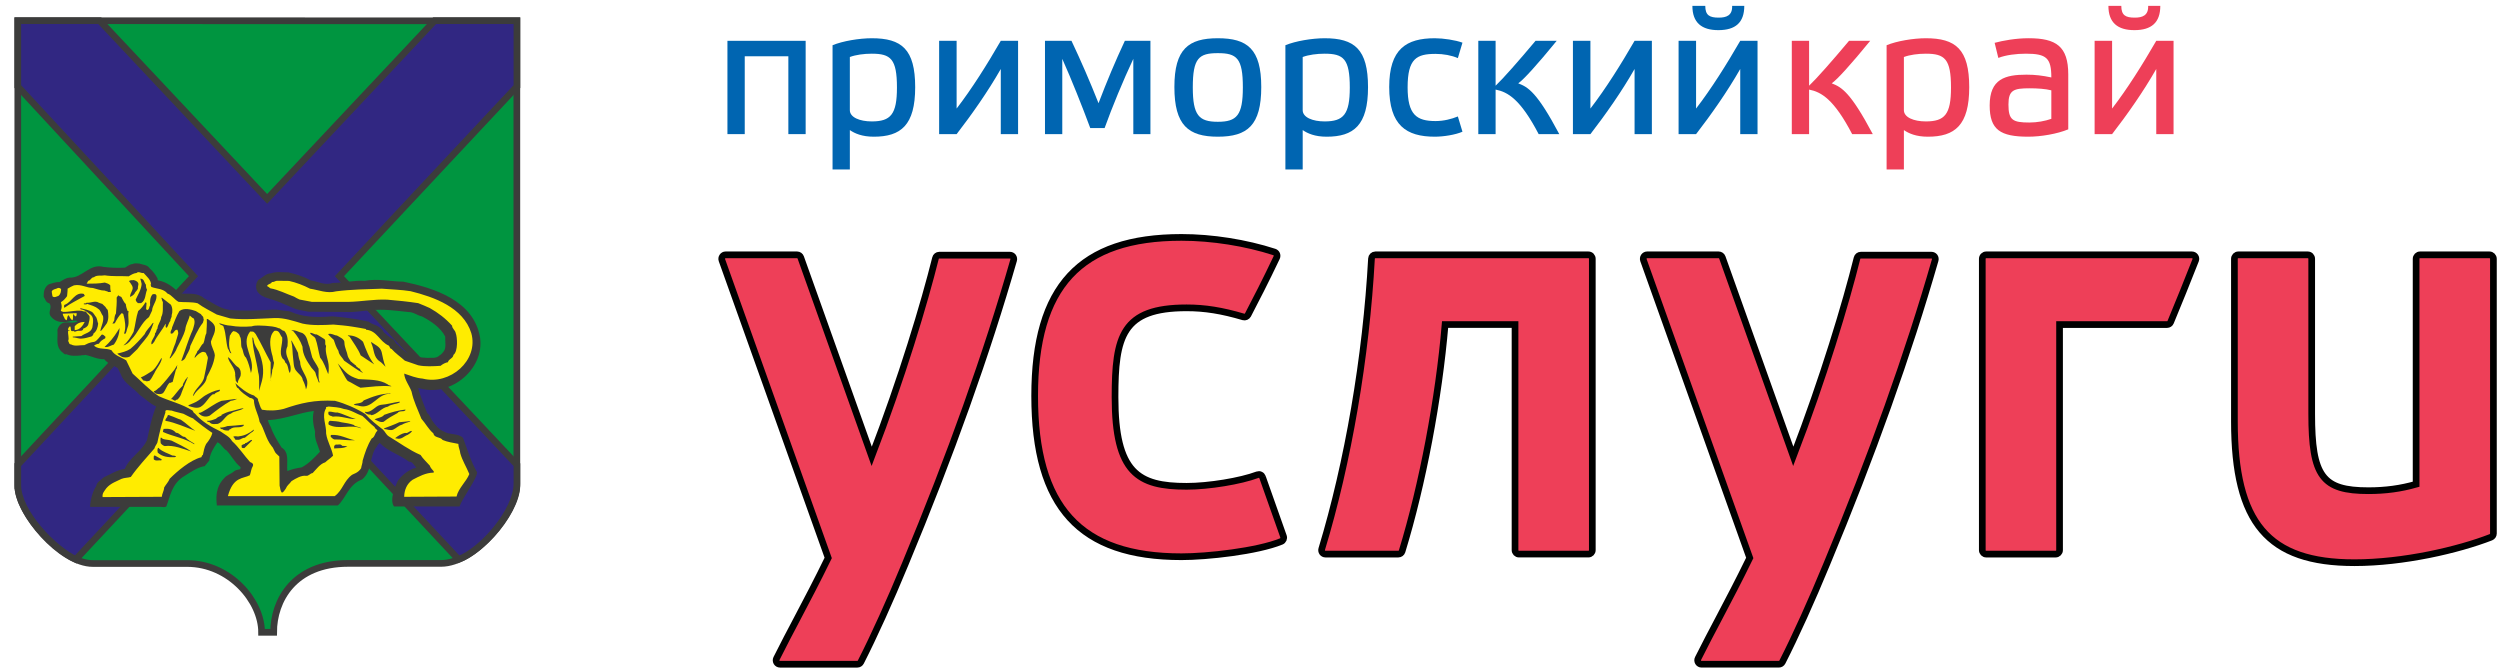
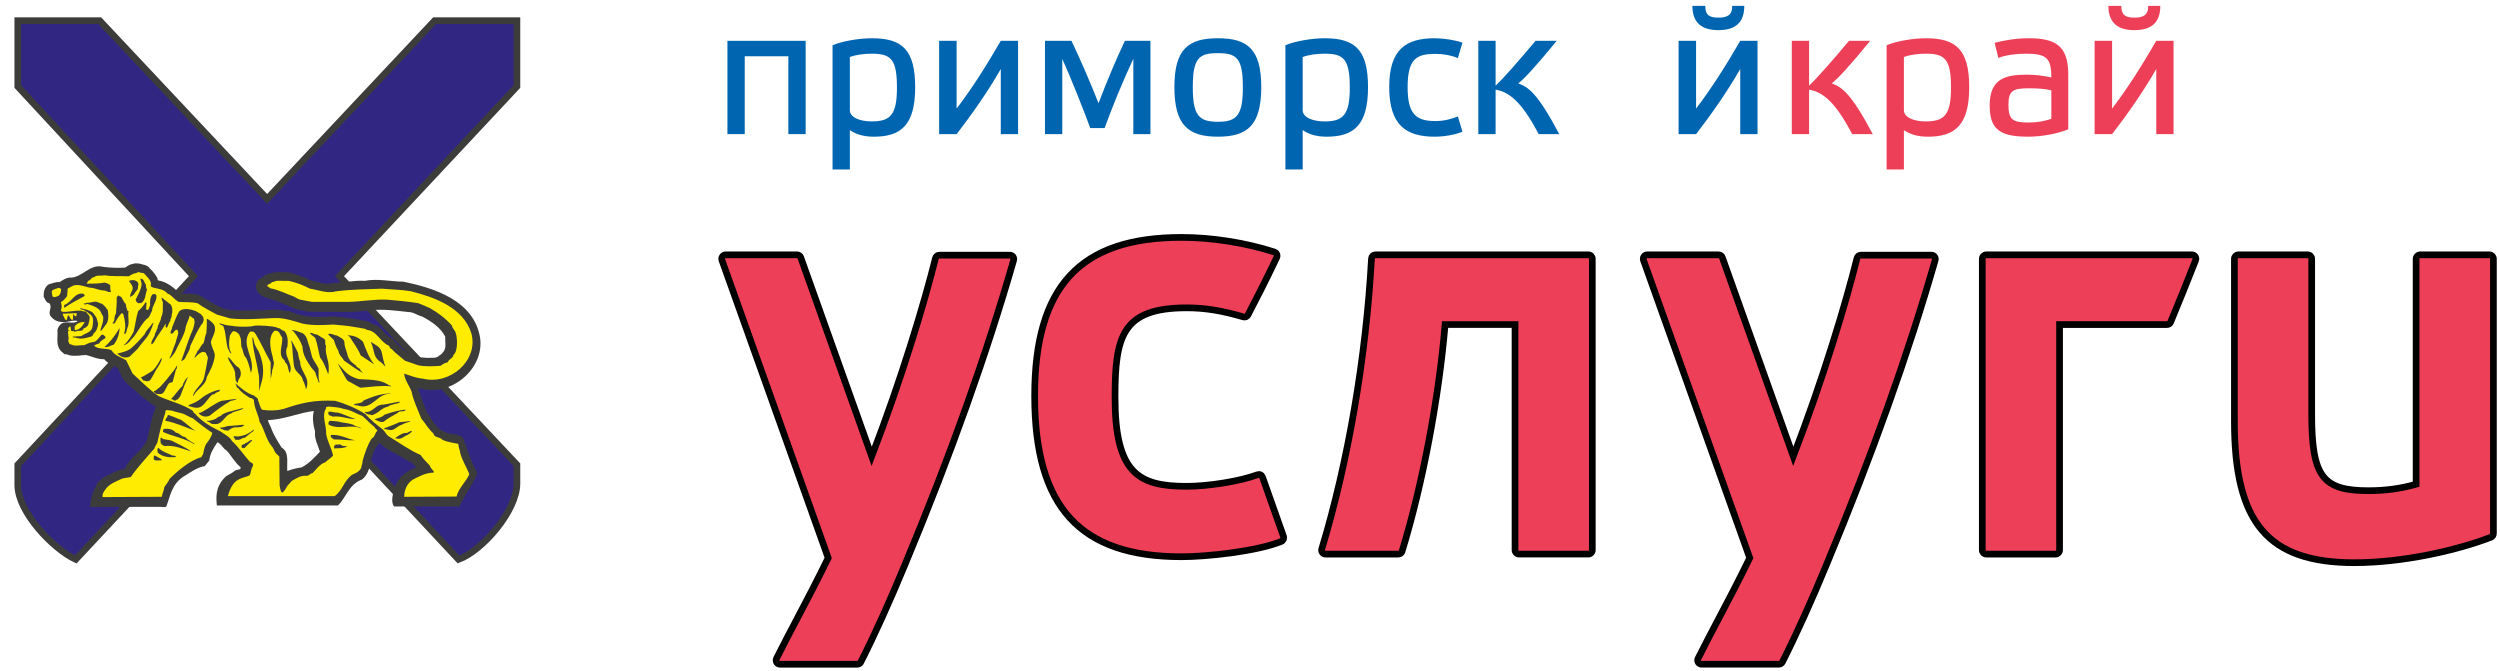
<svg xmlns="http://www.w3.org/2000/svg" id="master-artboard" viewBox="0 0 1020.477 273.784" width="1020.477px" height="273.784px" version="1.1" style="shape-rendering:geometricPrecision; text-rendering:geometricPrecision; image-rendering:optimizeQuality; fill-rule:evenodd; clip-rule:evenodd">
  <rect id="ee-background" x="0" y="0" width="1020.477" height="273.784" style="fill: white; fill-opacity: 0; pointer-events: none;" />
  <g transform="matrix(2.729, 0, 0, 2.729, -21.367, -17.119)">
    <g>
      <title>background</title>
      <path d="M -1 -1 H 581 V 401 H -1 V -1 Z" fill="none" id="canvas_background" />
    </g>
    <g>
      <title>Layer 1</title>
      <g id="svg_11">
-         <path id="svg_12" d="m10.491,78.908c0,4.077 6.427,11.653 11.23,11.653l14.112,0c6.339,0 11.125,5.582 11.125,10.288c0.856,0 0.892,0 1.799,0c0,-4.757 3.039,-10.305 11.143,-10.305l13.902,0c5.047,0 11.335,-7.56 11.335,-11.637c0,-23.233 0,-46.371 0,-69.52l-74.646,-0.015l0,69.536l0,0z" class="st2" style="fill-rule: evenodd; clip-rule: evenodd; fill: rgb(0, 149, 64); stroke: rgb(60, 60, 59); stroke-miterlimit: 22.926;" />
        <path id="svg_13" d="m76.416,89.951c3.576,-1.312 8.732,-7.27 8.732,-11.351l0,-2.813l-26.549,-28.206l26.549,-28.368l0,-9.852l-12.308,0l-25.053,26.66l-25.051,-26.66l-12.246,0l0,9.853l26.279,28.368l-26.279,28.205l0,3.042c0,4.039 5.302,9.561 8.67,11.122l28.627,-30.658l28.629,30.658l0,0z" class="st0" style="fill-rule: evenodd; clip-rule: evenodd; fill: rgb(49, 39, 130); stroke: rgb(60, 60, 59); stroke-miterlimit: 22.926;" />
        <path id="svg_14" d="m30.235,46.429c0.478,0.415 0.914,0.997 1.184,1.537c-0.104,0.062 0.042,0.146 0.062,0.25c1.288,0.208 2.327,1.038 3.262,1.973c1.288,0.042 2.659,-0.167 3.594,0.686c1.246,0.646 2.389,1.563 3.822,1.75c2.099,0.188 4.342,0.125 6.399,-0.042c0.873,-0.042 1.6,0.188 2.43,0.23c0.374,0.062 0.707,0.271 1.06,0.374c1.641,0.562 3.656,0.562 5.485,0.396c1.869,0.166 3.718,0.395 5.464,0.811c0.456,0.395 1.018,0.435 1.495,0.768c0.291,0.208 0.603,0.457 0.748,0.811c0.416,0.332 0.79,0.747 1.268,0.956c0.415,0.167 0.353,0.706 0.79,0.872c0.768,0.81 1.6,1.6 2.679,1.726c0.52,0.229 1.122,0.229 1.725,0.271c0.644,-0.042 1.371,0.145 1.848,-0.354c0.271,-0.125 0.457,-0.375 0.624,-0.583c0.457,-0.56 0.208,-1.495 0.249,-2.242c-0.665,-1.331 -2.139,-2.326 -3.469,-3.013c-0.769,-0.167 -1.225,-0.667 -2.098,-0.667c-1.808,-0.187 -3.678,-0.479 -5.568,-0.25c-1.226,0.042 -2.409,0.334 -3.698,0.25l-5.65,-0.041c-0.748,-0.188 -1.599,-0.229 -2.326,-0.585c-1.247,-0.542 -2.369,-1.062 -3.74,-1.436c-0.623,-0.187 -1.225,-0.478 -1.6,-1.081c-0.229,-0.54 -0.188,-1.288 0.27,-1.724c0.603,-0.292 1.081,-0.914 1.808,-0.914c0.727,-0.291 1.766,-0.146 2.618,-0.146c1.164,0.271 2.285,0.624 3.345,1.206c1.081,0.166 2.14,0.79 3.283,0.374c1.641,0 3.137,-0.416 4.798,-0.312c1.953,-0.374 3.823,0.104 5.776,0.125c4.612,0.955 10.553,2.826 11.467,8.379c0.686,4.778 -4.571,9.058 -9.245,7.5c0.291,1.31 0.853,2.49 1.33,3.781c0.353,0.229 0.499,0.684 0.707,1.059c0.478,0.686 1.039,1.413 1.807,1.702c0.873,0.541 2.057,0.208 2.846,0.937c0.645,1.701 1.143,3.49 2.098,5.132c0.104,0.85 -2.202,3.885 -2.618,5.13l-9.806,0c-0.894,-1.227 0.81,-4.258 0.603,-3.883c0.706,-0.935 1.683,-1.643 2.742,-1.933c-0.354,-0.293 -0.561,-0.937 -1.101,-0.874c-1.392,-1.079 -3.116,-1.494 -4.383,-2.823c-0.146,0.187 -0.395,0.373 -0.395,0.518c-1.206,1.434 -0.665,3.721 -2.244,4.966c-2.015,0.728 -2.41,2.803 -3.615,3.885l-18.096,0c-0.124,-1.12 -0.229,-2.722 1.101,-4.094c0.374,-0.477 0.977,-0.579 1.413,-0.976c0.27,-0.251 0.623,-0.27 0.956,-0.354c0.042,-0.104 0.167,-0.248 0.021,-0.353c-0.81,-0.664 -1.309,-1.662 -2.036,-2.45c-0.561,-0.292 -0.789,-0.998 -1.371,-1.227c-0.582,0.851 -1.122,1.704 -1.226,2.742l-0.685,0.83c-1.039,0.145 -2.057,0.872 -2.992,1.456c-1.953,1.122 -2.181,3.155 -2.742,4.568c-0.249,0.187 -0.54,0.064 -0.893,0.064l-10.513,0c0.041,-1.329 0.603,-2.723 0.914,-3.075c0.062,-0.644 0.727,-0.935 1.143,-1.35c1.039,-0.457 1.974,-1.104 3.137,-1.249c0.665,-1.682 2.597,-2.658 3.324,-4.32c0.395,-1.726 0.686,-3.428 1.371,-5.027c-0.914,-0.396 -1.662,-1.165 -2.493,-1.744c-0.851,-0.999 -2.326,-1.725 -2.763,-2.993l-0.499,-0.997c-0.665,-0.436 -1.496,-0.643 -2.015,-1.329c-1.039,0.042 -1.912,-0.477 -2.846,-0.645c-0.208,0.105 -0.395,-0.021 -0.624,0.084c-0.707,0.063 -1.558,0.126 -2.181,-0.187c-0.333,0.124 -0.479,-0.25 -0.727,-0.375c-0.935,-0.894 -0.52,-2.035 -0.624,-3.262c0.083,-0.373 0.311,-0.727 0.645,-0.955c0.727,-0.436 1.766,0.165 2.389,-0.373c-0.79,-0.208 -1.475,0.249 -2.306,0.146c-0.686,0 -1.288,-0.292 -1.725,-0.853c-0.519,-0.646 0.333,-1.354 -0.229,-1.959c-0.478,-0.062 -0.603,-0.583 -0.831,-0.977c-0.021,-0.728 0.104,-1.413 0.769,-1.849c0.54,-0.145 1.039,-0.374 1.62,-0.333c0.458,-0.291 0.894,-0.602 1.455,-0.665c1.953,0.104 2.992,-2.181 5.131,-1.599c1.018,0.124 2.14,0.166 3.199,0.104c0.354,-0.229 0.728,-0.52 1.164,-0.541c0.27,-0.166 0.665,-0.083 0.997,-0.062c0.52,0.187 1.185,0.166 1.538,0.727l0,0zm24.535,21.321c-0.27,0.996 -0.082,2.121 0.188,3.073c-0.146,1.08 0.436,2.059 0.727,3.015c-0.789,0.83 -1.621,1.765 -2.743,2.346c-0.685,0.084 -1.495,0.293 -2.14,0.541c-0.104,-1.329 0.333,-2.806 -0.852,-3.512c-0.603,-0.954 -1.226,-1.933 -1.6,-3.012c-0.166,-0.353 -0.354,-0.707 -0.457,-1.08c2.598,-0.126 4.717,-1.142 6.877,-1.371l0,0z" class="st1" style="fill-rule: evenodd; clip-rule: evenodd; fill: rgb(60, 60, 59);" />
        <path id="svg_15" d="m32.008,74.972c0,0.061 0,0.103 -0.062,0.164c-0.353,-0.062 -0.872,0.145 -1.122,-0.164l0,-0.461c0.083,0.042 0.083,-0.08 0.104,-0.145l1.08,0.606l0,0zm-0.395,-1.622c0.582,0.54 1.309,0.704 1.994,1.059c0.188,0 0.374,0.022 0.561,0.103c-0.02,0.084 -0.145,0.126 -0.228,0.148c-0.936,0.042 -1.849,-0.064 -2.514,-0.686c-0.021,-0.167 -0.146,-0.602 0.104,-0.708c0.063,-0.02 0.083,0 0.083,0.084l0,0zm27.382,-0.397l0.789,0.064c-0.54,0.354 -1.288,0.271 -1.974,0.332l0,-0.435c0.126,0.06 0.146,-0.106 0.229,-0.148c0.333,0.065 0.769,-0.163 0.956,0.187l0,0zm-13.483,-0.767l-1.122,1.103c-0.145,-0.022 -0.353,0.062 -0.415,-0.125l0,-0.312c0.187,-0.062 0.291,-0.166 0.499,-0.187l0,-0.104c0.416,-0.022 0.644,-0.458 1.039,-0.498l0,0.123l-0.001,0zm-13.338,-0.271c0.416,0.147 0.915,0.126 1.33,0.271c0.873,0.459 2.037,0.958 2.93,1.621c-1.164,-0.374 -2.638,-0.998 -3.968,-0.812c-0.229,-0.061 -0.458,-0.229 -0.603,-0.435c-0.021,-0.209 -0.062,-0.562 0,-0.832c0.145,0.001 0.228,0.106 0.311,0.187l0,0zm28.753,0.208c-0.977,0.062 -2.077,-0.145 -3.117,-0.124c-0.208,-0.084 -0.353,-0.229 -0.519,-0.394l0.021,-0.271c1.392,-0.125 2.41,0.581 3.615,0.789l0,0zm8.539,-1.394c-0.166,0.293 -0.353,0.377 -0.644,0.584c-0.624,0.208 -0.915,0.749 -1.683,0.541c-0.083,0.02 -0.125,0 -0.188,-0.062c0.416,-0.334 0.998,-0.686 1.475,-0.77c0.437,0.126 0.541,-0.31 1.04,-0.293l0,0zm-23.663,-0.206c0.042,0.126 -0.104,0.229 -0.166,0.312c-0.395,0.207 -0.811,0.644 -1.184,0.914c-0.416,0 -0.541,0.249 -0.915,0.312l-0.478,0c-0.145,-0.147 -0.145,-0.354 -0.353,-0.437c0.25,-0.229 0.623,0.019 0.936,-0.104c0.789,-0.082 1.536,-0.477 2.16,-0.997l0,0zm-11.655,0.478c0.52,-0.021 0.79,0.625 1.35,0.625c0.416,0.477 0.894,0.684 1.393,0.996l0,0.104c-1.476,-0.956 -3.159,-1.143 -4.696,-1.849c0.042,-0.166 0.042,-0.335 0.125,-0.457c0.727,-0.063 1.37,0.043 1.828,0.581l0,0zm10.138,-1.059c-0.54,0.457 -1.517,0.021 -1.973,0.521c-0.188,-0.042 -0.167,0.165 -0.292,0.207c-0.353,0 -0.686,0 -0.935,-0.207c-0.167,0.038 -0.29,-0.105 -0.353,-0.229c0.374,0 0.727,-0.084 1.101,-0.229c0.81,-0.063 1.641,-0.106 2.451,-0.208l0,0.145l0.001,0zm24.868,-0.686c0,0.022 0.021,0.043 0.042,0.064c-0.395,0.145 -0.873,0.229 -1.247,0.478c-0.499,0.124 -0.852,0.517 -1.288,0.726c-0.436,0.206 -0.914,-0.04 -1.371,-0.082l0,-0.104c0.727,-0.271 1.537,-0.56 2.264,-0.914c0.561,-0.024 1.061,-0.125 1.6,-0.168l0,0zm-10.221,0.186c0.603,0.085 1.268,0.187 1.829,0.396c0.187,0.312 0.789,0.188 1.122,0.52c-1.642,-0.687 -3.346,0.25 -4.882,-0.56c-0.083,-0.146 -0.083,-0.478 0.187,-0.584c0.601,0.042 1.183,0.064 1.744,0.228l0,0zm-24.058,-0.392c0.748,0.478 1.454,1.203 2.161,1.662c-1.392,-0.499 -2.991,-1.247 -4.467,-1.498c-0.021,-0.393 0.291,-0.415 0.333,-0.788c0.104,-0.166 0.332,0 0.457,0.043c0.539,0.164 0.996,0.434 1.516,0.581l0,0zm23.414,-1.081c0.893,0.207 1.808,0.729 2.742,0.975c-1.184,0.042 -2.181,-0.518 -3.428,-0.351c-0.208,-0.146 -0.519,-0.084 -0.665,-0.396c0.042,-0.166 -0.042,-0.271 0.063,-0.353c0.478,-0.041 0.83,0.187 1.288,0.125l0,0zm-23.04,0.186c0.52,0.249 0.977,0.542 1.538,0.729l-0.042,0.02c0.914,0.726 1.891,1.496 2.846,2.119c-0.124,0.562 -0.52,1.163 -0.935,1.662c-0.27,0.497 -0.354,1.061 -0.478,1.62c-0.145,0.062 -0.166,0.229 -0.228,0.354c-1.642,0.415 -3.595,2.077 -4.737,3.218c-0.188,0.479 -0.583,0.876 -0.832,1.311c-0.02,0.518 -0.311,0.895 -0.352,1.392l-8.851,0.042c-0.083,-0.562 0.229,-0.852 0.561,-1.331c0.644,-0.748 1.475,-0.994 2.265,-1.392c0.437,-0.187 0.956,-0.145 1.392,-0.288c1.06,-1.518 2.285,-2.807 3.532,-4.261c0.083,-0.332 0.312,-0.583 0.437,-0.872c0.311,-1.477 0.706,-3.077 1.205,-4.509c-0.125,-0.602 0.624,-0.25 0.914,-0.292c0.56,0.208 1.183,0.312 1.765,0.478l0,0zm33.219,-0.52c-0.29,0.312 -0.851,-0.019 -1.183,0.419c-0.708,0.393 -1.414,0.768 -2.078,1.309c-0.54,0.145 -0.893,-0.19 -1.35,-0.354c0.436,-0.251 1.142,-0.271 1.433,-0.686c1.018,-0.375 2.078,-0.666 3.178,-0.79l0,0.102l0,0zm-24.182,-0.331c-0.457,0.457 -1.434,0.395 -1.912,0.83c-0.831,0.23 -1.121,1.229 -1.952,1.537c-0.416,0.022 -0.956,0.145 -1.247,-0.248c-0.146,-0.042 -0.394,-0.061 -0.394,-0.209c0.457,0.042 0.914,-0.144 1.35,-0.311c0.208,-0.229 0.54,-0.353 0.831,-0.478l0,-0.104c0.499,-0.251 0.914,-0.459 1.517,-0.562c0.602,-0.143 1.184,-0.353 1.807,-0.455l0,0zm23.331,-0.832c-0.54,0.271 -1.247,0.229 -1.766,0.625c-0.977,0.165 -1.516,1.121 -2.472,1.287c-0.084,-0.187 -0.395,-0.042 -0.541,-0.144c-0.166,-0.085 -0.416,-0.169 -0.436,-0.377c1.039,0.208 1.496,-0.893 2.389,-1.037c0.976,-0.063 1.87,-0.354 2.825,-0.479l0,0.125l0.001,0zm-24.307,-0.539c-0.312,0.145 -0.561,0.25 -0.956,0.292c-1.081,0.602 -2.161,1.432 -3.158,2.222c-0.541,0.251 -1.164,0.146 -1.559,-0.271c-0.083,-0.021 -0.083,-0.104 -0.083,-0.164c0.229,0.06 0.374,-0.085 0.54,-0.148c0.998,-0.518 1.766,-1.203 2.868,-1.639c0.727,-0.064 1.579,-0.25 2.348,-0.292l0,0zm22.915,-0.748c-1.932,-0.124 -2.639,2.327 -4.654,1.807c-0.25,-0.123 -0.623,-0.042 -0.831,-0.207c0.416,-0.271 1.143,-0.063 1.496,-0.623c1.267,-0.541 2.534,-1.019 3.989,-1.039l0,0.062l0,0zm-25.575,-0.395c-0.249,0.145 -0.603,0.187 -0.748,0.457c-0.083,0.021 -0.208,-0.021 -0.271,0.021c-0.686,0.499 -1.039,1.452 -1.849,1.891c-0.582,0.247 -1.206,0 -1.766,-0.168c0,-0.081 0.041,-0.145 0.104,-0.145c0.354,-0.165 0.977,-0.375 1.372,-0.664c0.312,-0.187 0.706,-0.562 1.018,-0.749c0.644,-0.373 1.35,-0.728 2.161,-0.872c0.166,0.062 -0.021,0.145 -0.021,0.229l0,0zm-4.736,-2.058c-0.333,0.729 -0.602,1.456 -0.894,2.202c-0.125,0.418 -0.291,0.791 -0.644,1.101c-0.083,0.042 -0.208,0 -0.25,0.126c-0.332,0.166 -0.416,-0.291 -0.748,-0.165c0.665,-0.644 1.06,-1.351 1.807,-2.059c-0.042,-0.351 0.291,-0.56 0.354,-0.872c0.166,-0.042 0.208,-0.271 0.291,-0.375l0.084,0.042l0,0zm-1.766,-1.182c-0.146,0.603 -0.333,1.268 -0.499,1.869c-0.188,-0.022 -0.27,0.188 -0.457,0.104c-0.458,0.457 -0.562,1.101 -1.019,1.6c-0.104,-0.04 -0.166,0.041 -0.208,0.083c-0.436,0.042 -0.956,0.042 -1.143,-0.415c0.416,-0.062 0.541,-0.396 0.914,-0.602c0.728,-0.77 1.434,-1.642 2.182,-2.618c0.166,-0.228 0.27,-0.498 0.457,-0.706c-0.123,0.207 -0.02,0.56 -0.227,0.685l0,0zm27.319,1.431c1.517,0.106 3.117,0 4.363,0.792c0.146,0.187 0.395,0.122 0.561,0.289c-1.537,-0.167 -3.137,0.084 -4.633,0.208c-0.665,-0.291 -1.267,-0.726 -1.911,-1.019c-0.208,-0.104 -1.621,-2.845 -1.497,-2.616c1.227,1.352 1.455,1.827 3.117,2.346l0,0zm-29.418,-3.113c-0.145,0.829 -0.81,1.475 -1.143,2.242c-0.249,0.373 -0.374,0.791 -0.727,1.122c-0.166,0.02 -0.312,0.104 -0.499,0.062c-0.083,-0.104 -0.312,-0.042 -0.436,-0.126c-0.104,-0.145 -0.229,-0.309 -0.354,-0.436c0.624,-0.249 1.101,-0.622 1.704,-0.975c0.664,-0.562 0.956,-1.269 1.35,-1.89l0.105,0l0,0.001zm9.972,-0.126c0.561,0.437 0.852,1.144 1.455,1.475c0.353,0.291 0.436,0.852 0.333,1.287c-0.125,0.355 -0.436,0.644 -0.395,1.061c-0.166,-0.02 -0.166,-0.229 -0.312,-0.312l-0.104,-0.913l0.021,0c0.02,-1.018 -0.894,-1.724 -1.101,-2.597l0.103,0l0,-0.001zm22.895,-0.81c0.145,0.686 0.291,1.518 0.582,2.201c-0.291,-0.269 -0.54,-0.602 -0.873,-0.809c-0.975,-0.645 -0.81,-1.786 -1.246,-2.681l-0.042,-0.249c0.52,0.458 1.35,0.666 1.579,1.538l0,0zm-13.463,-1.703c0.312,0.539 0.624,1.183 0.956,1.827c0.042,0.437 0.146,0.914 0.312,1.309c0,1.102 0.831,1.829 1.059,2.887c0.062,0.479 -0.021,0.895 -0.187,1.268c-0.062,-0.476 -0.249,-0.975 -0.478,-1.412c-0.062,-0.582 -0.686,-0.955 -1.018,-1.412c-0.374,-0.499 -0.333,-1.164 -0.416,-1.766c-0.124,-0.916 -0.062,-1.767 -0.291,-2.7l0.063,0l0,-0.001zm-5.65,0.021c0.062,0.622 0.395,1.018 0.727,1.62c0.582,1.351 0.873,2.866 0.478,4.382c-0.145,0.521 -0.311,0.998 -0.374,1.496c-0.125,-0.895 0.083,-1.953 -0.187,-2.803c-0.25,-1.787 -0.832,-3.429 -0.873,-5.194c0.229,0.02 0.125,0.354 0.229,0.499l0,0zm16.329,0.145c0.436,1.164 0.873,2.39 1.683,3.387c-0.728,-0.457 -1.288,-0.873 -2.036,-1.351c-0.395,-0.998 -1.06,-1.829 -1.662,-2.805c-0.062,-0.083 -0.229,-0.042 -0.27,-0.187c0.914,-0.02 1.662,0.332 2.285,0.956l0,0zm-3.905,-0.936c0.332,0.208 1.184,0.521 1.122,1.102c0.021,0.728 0.395,1.329 0.499,1.975c0.083,0.291 0.332,0.561 0.457,0.809c0.187,0.063 0.312,0.354 0.52,0.354c0,0.249 0.291,0.104 0.27,0.354c0.208,0.124 0.374,0.374 0.603,0.395c-0.021,0.312 0.312,0.373 0.416,0.623c-0.956,-0.519 -1.87,-1.204 -2.805,-1.848c-0.229,-0.437 -0.811,-0.873 -0.851,-1.454c-0.333,-0.521 -0.52,-1.081 -0.707,-1.661c0,-0.021 -0.852,-0.75 -0.831,-0.874c0.538,-0.149 0.87,0.205 1.307,0.225l0,0zm-3.034,-0.165c0.354,0.165 0.686,0.415 1.039,0.623c0.478,0.188 0.062,0.81 0.374,1.08c-0.229,1.06 0.396,2.14 0.396,3.178c0,0.292 0.02,0.728 -0.083,1.059c-0.353,-0.809 -0.603,-1.765 -1.206,-2.47c-0.27,-0.957 -0.373,-1.975 -0.706,-2.867c-0.208,-0.374 -0.665,-0.438 -0.81,-0.831c0.394,-0.063 0.601,0.269 0.996,0.228l0,0zm-2.14,-0.209c0.748,0.396 0.769,1.372 1.06,2.037l0.415,1.6c0.271,0.622 0.686,1.06 0.956,1.703c0.042,0.686 -0.124,1.37 0.167,2.056l-0.146,-0.02c-0.145,-0.479 -0.395,-0.936 -0.499,-1.456c-0.124,-0.227 -0.415,-0.517 -0.602,-0.745c-0.665,-0.978 -1.309,-1.912 -1.33,-3.138c-0.311,-0.872 -0.768,-1.6 -1.371,-2.307l-0.312,-0.125c0.665,-0.103 1.102,0.271 1.662,0.395l0,0zm-28.192,1.726c-0.436,0.103 -0.873,0.478 -1.392,0.353c0.769,-0.685 1.392,-1.454 1.933,-2.326l0.311,-0.5c-0.021,0.934 -0.332,1.767 -0.852,2.473l0,0zm17.472,-2.826c0.997,0.187 2.099,0.187 3.137,0.104c0.624,-0.209 1.413,-0.104 2.078,-0.084c0.665,0.062 1.351,0.084 1.932,0.354c0.332,0 0.519,0.416 0.852,0.395c0.561,0.603 0.581,1.477 0.499,2.307c-0.749,1.518 0.935,2.472 0.353,4.009c-0.311,-0.437 -0.187,-1.246 -0.707,-1.6c0,-0.208 -0.187,-0.415 -0.374,-0.561c-0.624,-0.955 0.041,-2.057 -0.063,-3.157c-0.373,-0.396 -0.373,-1.143 -1.163,-0.998c-0.914,0.831 -0.644,2.431 -0.374,3.471c0.146,0.354 0.146,0.872 0.312,1.308c-0.083,0.354 -0.083,0.748 -0.271,1.081c0.021,0.604 -0.311,1.183 -0.166,1.746c-0.125,-0.875 -0.042,-1.913 -0.062,-2.89c-0.852,-1.537 -1.392,-2.783 -2.244,-4.237c-0.395,-0.521 -0.457,-0.312 -0.831,-0.374c-1.558,2.015 0.893,3.988 0.125,6.211c-0.167,-0.768 -0.375,-1.579 -0.727,-2.284c-0.479,-0.416 -0.374,-1.06 -0.686,-1.579c-0.125,-0.52 0.042,-1.225 -0.27,-1.662c-0.021,-0.312 -0.311,-0.458 -0.561,-0.645l-0.374,-0.104c-0.312,0.166 -0.354,0.457 -0.541,0.686c-0.125,0.872 -0.249,1.85 0.229,2.618l-0.104,0c-0.25,-0.167 -0.187,-0.438 -0.415,-0.666c-0.312,-0.976 -0.25,-2.139 -0.624,-3.199c-0.041,-0.415 -0.561,-0.248 -0.665,-0.622c0.563,0.163 1.103,0.352 1.705,0.372l0,0zm-11.53,-0.416c-0.146,0.478 -0.333,0.872 -0.52,1.329c-0.416,0.937 -1.309,1.725 -1.912,2.598l-1.164,1.121c-0.332,0.167 -0.81,0.146 -1.122,0.042c-0.249,-0.188 -0.561,-0.291 -0.706,-0.499c0.686,-0.165 1.35,-0.312 1.953,-0.706c0.769,-0.644 1.517,-1.453 2.14,-2.202c0.27,-0.644 0.789,-1.04 1.163,-1.62c0.064,-0.021 0.106,-0.083 0.168,-0.063l0,0zm8.102,-0.582c0.395,0.292 0.915,0.624 1.06,1.143c0.167,0.811 -0.353,1.496 -0.582,2.223c0,0.77 0.52,1.33 0.582,2.078c-0.124,1.205 -0.665,2.223 -1.205,3.242c-0.125,1.245 -1.454,1.722 -1.974,2.782l-0.104,0c0.312,-1.103 1.517,-1.704 1.704,-2.847c0.187,-0.913 0.395,-1.827 0.54,-2.782c0,-0.291 -0.249,-0.499 -0.291,-0.77c-0.167,-0.104 -0.374,-0.208 -0.603,-0.125c-0.437,0.188 -0.769,0.52 -1.081,0.895c-0.042,-0.396 0.333,-0.645 0.396,-1.02c0.415,-0.353 0.478,-0.852 0.914,-1.184c0.208,-0.478 0.187,-1.039 0.436,-1.496c0.042,-0.705 0.104,-1.516 0.062,-2.14l0.146,0l0,0.001zm-0.997,-0.705c0.062,0.229 0.394,0.29 0.333,0.602c0.167,0.187 -0.042,0.479 -0.063,0.665c-0.81,0.997 -1.329,2.348 -1.891,3.49c-0.02,0.622 -0.519,1.185 -0.747,1.787c-0.125,0.228 -0.375,0.415 -0.603,0.435c0.582,-1.494 1.018,-3.115 1.724,-4.652c0.145,-0.52 0.437,-1.163 0.145,-1.704c-0.27,-0.083 -0.374,-0.291 -0.602,-0.436c-0.146,0.708 -0.582,1.289 -0.665,2.119c-0.271,0.977 -0.79,1.828 -1.226,2.701c-0.208,0.602 -0.582,1.06 -0.997,1.558l-0.125,0c0.374,-0.727 0.561,-1.536 0.893,-2.285c0.104,-0.477 0.27,-0.831 0.395,-1.35c0.021,-0.208 -0.021,-0.416 -0.104,-0.603c-0.52,-0.126 -0.499,0.686 -0.997,0.561c-0.146,-0.374 0.187,-0.561 0.187,-0.915c0.354,-0.829 0.624,-1.702 1.102,-2.453c0.685,-0.542 1.745,-0.25 2.452,0l0.789,0.48l0,0zm-16.288,-0.334c0.188,0.165 0.291,0.333 0.479,0.623c0.29,0.292 0.27,0.77 0.415,1.122c-0.062,0.561 -0.229,1.122 -0.706,1.476c0,0.187 -0.167,0.374 -0.312,0.437c-0.478,0.124 -0.936,0.291 -1.434,0.312c-0.395,0.063 -0.915,-0.188 -1.351,-0.188l0,-0.104l1.289,-0.083c0.541,-0.458 1.413,-0.458 1.642,-1.289c0.083,-0.643 0.353,-1.599 -0.416,-2.014c-0.395,-0.356 -0.81,-0.646 -1.33,-0.708c-0.062,-0.063 -0.062,-0.125 -0.042,-0.167c0.624,0.145 1.226,0.271 1.766,0.583l0,0zm1.974,-0.772c0.083,0.167 0.208,0.312 0.353,0.459c0.104,0.667 0.166,1.332 -0.125,1.976c-0.25,0.332 -0.582,0.851 -0.914,1.184l-0.063,-0.062c0.125,-0.728 0.561,-1.392 0.395,-2.181c-0.291,-0.354 -0.332,-0.855 -0.727,-1.084c-0.457,-0.396 -1.08,-0.542 -1.662,-0.751c-0.062,0.167 -0.332,0.042 -0.478,0.084l0,-0.146c0.125,0.021 0.332,0.021 0.395,-0.104c0.665,0.085 1.246,-0.373 1.848,0c0.166,0.042 0.312,0.146 0.499,0.166l0.479,0.459l0,0zm9.785,-0.333c0.27,0.417 0.291,1.125 0.124,1.583c0.062,0.333 -0.229,0.52 -0.187,0.853c-0.27,0.25 -0.291,0.706 -0.541,1.017c-0.311,-0.042 -0.083,-0.416 -0.187,-0.603c-0.478,0.957 -1.247,1.766 -1.704,2.722c-0.145,0.125 -0.208,0.354 -0.415,0.354c-0.104,-0.623 0.582,-1.039 0.561,-1.684c0.208,-0.062 0.146,-0.477 0.353,-0.663c0.021,-0.646 0.52,-1.06 0.561,-1.725c0.354,-0.645 0.208,-1.521 0.25,-2.272c-0.187,-0.165 -0.083,-0.436 -0.27,-0.602l0.146,0l1.309,1.02l0,0zm-7.396,-1.144c0.208,0.332 0.332,0.748 0.665,1.06c0.021,0.336 0.166,0.793 0.27,1.043l0.146,0c-0.166,0.833 0.187,1.748 -0.166,2.495c-0.146,0.312 -0.104,0.748 -0.395,0.956l-0.104,-0.146c0.311,-0.853 0.125,-1.91 -0.104,-2.764c0,-0.145 -0.145,-0.187 -0.27,-0.229c-0.457,0.438 -0.747,0.979 -1.018,1.498c-0.104,0.082 -0.27,0 -0.353,0.125c0.062,-0.271 0.187,-0.354 0.27,-0.582c0.021,-0.354 0.062,-0.708 0.25,-0.999c0.062,-0.77 0.146,-1.688 0.104,-2.375l0.249,-0.353c0.082,0.166 0.311,0.166 0.456,0.271l0,0zm5.256,-0.105c0,0.812 -0.624,1.351 -0.665,2.145l-0.457,0.958c-1.164,0.852 -1.621,2.347 -2.66,3.366c-0.25,0.373 -0.727,0.788 -1.164,0.871c0.665,-0.52 1.123,-1.309 1.517,-2.015c0.27,-1.019 0.354,-2.14 0.686,-3.119c0.437,-0.355 0.811,-0.813 1.081,-1.292c0.083,-0.042 0.146,0.042 0.167,0.105l-0.062,0.938c0.125,-0.021 0.187,0.167 0.291,0.062c0.208,-0.208 0.167,-0.479 0.312,-0.669c-0.042,-0.561 -0.021,-1.205 0.353,-1.641c0.29,-0.104 0.601,-0.062 0.601,0.291l0,0zm-10.782,-0.166l0.063,0.104c-1.019,0.583 -2.057,1.061 -3.075,1.791c0,-0.126 -0.125,-0.418 0.104,-0.479c1.018,-0.376 1.517,-1.976 2.826,-1.602l0.082,0.186l0,0zm8.081,-1.662c-0.021,0.229 -0.104,0.437 -0.083,0.686c-0.146,0.333 -0.416,0.457 -0.52,0.769c-0.187,0.229 -0.395,0.332 -0.644,0.479c-0.063,-0.644 0.644,-1.101 0.291,-1.704c-0.166,-0.229 -0.25,-0.458 -0.437,-0.623c0.062,-0.271 0.437,-0.146 0.686,-0.208c0.313,0.082 0.666,0.247 0.707,0.601l0,0zm1.122,0.104c-0.021,0.292 0.042,0.52 0.166,0.749c-0.29,0.602 -0.166,1.579 -0.893,1.995l-0.478,0c-0.167,-0.147 -0.291,-0.271 -0.332,-0.521c0.332,-0.748 0.83,-1.454 0.893,-2.347c-0.063,-0.27 -0.104,-0.519 -0.208,-0.79c0.603,-0.02 0.561,0.581 0.852,0.914l0,0zm-0.352,-1.766c0.477,0.54 1.101,1.018 1.122,1.745c-0.042,0.021 -0.104,-0.02 -0.146,0.042c0.166,0.021 0.125,0.208 0.166,0.292c0.831,0.331 1.808,0.229 2.43,0.997c0.624,0.208 1.061,0.935 1.663,1.246c0.935,0.084 1.953,-0.019 2.846,0.21c0.894,0.666 1.891,1.124 2.867,1.687l2.016,0.583c2.202,0.229 4.466,0.021 6.669,-0.062c1.413,-0.042 2.825,0.438 4.134,0.831c1.434,0.312 3.117,0.229 4.633,0.146c0.935,0.083 1.953,0.167 2.825,0.312c0.686,0.124 1.392,0.207 2.036,0.353l0,0.104c1.704,0.146 1.974,1.745 3.429,2.39c0.145,0.146 0.145,0.478 0.394,0.478c0.603,0.686 1.33,1.163 1.996,1.767l1.993,0.686c1.04,0.227 2.286,0.145 3.345,0.082c0.333,-0.271 0.728,-0.478 1.101,-0.539c0.125,-0.52 0.769,-0.541 0.832,-1.102c0.706,-0.521 0.582,-2.66 0.333,-3.263c-0.062,-0.415 -0.54,-0.663 -0.54,-1.1c-0.997,-1.102 -2.057,-1.912 -3.345,-2.642c-0.603,-0.271 -0.998,-0.44 -1.725,-0.729c-1.516,-0.229 -3.074,-0.396 -4.632,-0.521c-2.057,-0.083 -3.823,0.292 -5.817,0.333l-5.443,0l-1.85,-0.352c-0.394,-0.167 -0.457,-0.229 -0.83,-0.437c-1.184,-0.416 -2.286,-1.017 -3.553,-1.246c-0.146,-0.125 -0.311,-0.25 -0.478,-0.333c0.104,-0.353 0.561,-0.25 0.728,-0.603c0.312,0.042 0.499,-0.187 0.769,-0.187l1.787,0.021c1.101,0.248 2.14,0.644 3.137,1.163c1.288,0.187 2.535,0.769 3.906,0.396c2.264,-0.292 4.55,-0.312 6.835,-0.396c1.433,0.125 2.908,0.146 4.3,0.375c3.532,0.873 7.874,2.433 9.079,6.259c1.164,4.073 -3.179,7.853 -7.272,6.816c-0.997,-0.084 -1.849,-0.439 -2.763,-0.749c0.062,0.936 0.749,1.743 1.101,2.68c0.312,1.474 0.914,2.638 1.476,4.071c0.603,0.666 1.06,1.58 1.786,2.182c0.146,0.728 0.998,0.479 1.393,0.996c0.707,0.312 1.558,0.417 2.347,0.583c0,0.518 0.25,0.914 0.291,1.412c0.291,1.06 0.894,1.996 1.351,3.097c-0.436,1.123 -1.621,2.097 -1.912,3.366l-7.833,0.04c0.021,-1.019 0.395,-1.953 1.268,-2.554c0.976,-0.5 1.932,-1.041 3.116,-1.061c0.083,-0.041 0.021,-0.125 0.042,-0.188c-0.229,-0.269 -0.499,-0.54 -0.602,-0.872c-0.436,-0.497 -1.018,-1.017 -1.371,-1.58c-1.725,-0.746 -3.179,-1.847 -4.779,-2.803c-0.395,-0.271 -0.52,-0.686 -0.852,-0.998c-0.915,-0.708 -1.808,-1.39 -2.638,-2.326c-1.351,-0.852 -3.034,-1.579 -4.529,-1.973c-3.054,-0.168 -5.132,0.331 -7.667,1.203c-1.122,0.291 -2.306,0.291 -3.262,0.126c-0.311,-0.415 -0.374,-0.936 -0.581,-1.393c0.062,-0.373 -0.395,-0.457 -0.603,-0.728c-1.018,-0.291 -2.057,-1.163 -2.909,-1.953c0.27,0.167 0.187,0.77 0.561,0.872c0.457,0.646 1.142,1.039 1.724,1.436c0.249,0.019 0.457,0.103 0.603,0.311c0.021,1.205 0.665,2.077 0.852,3.264c0.727,1.101 0.893,2.512 1.828,3.675c0.27,0.229 0.374,0.853 0.707,1.123l0.415,0.393l0.042,4.364c0.104,0.353 0.083,0.728 0.332,1.039c0.27,-0.043 0.416,-0.373 0.582,-0.582c0.27,-0.604 0.478,-0.604 0.873,-1.143c0.665,-0.415 1.496,-0.893 2.16,-0.79c0.416,0.062 0.603,-0.373 0.998,-0.415c0.499,-0.519 1.121,-1.391 1.87,-1.598c0.415,-0.396 0.686,-0.499 1.184,-0.998c-0.187,-1.081 -0.872,-2.121 -1.039,-3.304c0.062,-1.312 -0.727,-2.639 0,-3.802c-0.104,-0.271 0.25,-0.166 0.375,-0.25c0.789,0.084 1.579,0.103 2.306,0.373c1.04,0.126 1.808,0.707 2.742,1.04c0.582,0.478 1.143,1.141 1.829,1.662c0.041,0.271 0.436,0.373 0.415,0.562c-0.415,0.331 -0.333,0.914 -0.852,1.143c-0.644,1.019 -1.018,2.161 -1.351,3.304c0,0.415 -0.187,0.766 -0.229,1.143c-0.436,0.726 -1.226,0.872 -1.371,0.996c-1.225,0.914 -1.392,2.306 -2.576,3.178l-15.98,0c0.769,-2.929 2.285,-2.598 3.282,-3.115c0.146,-0.395 0.208,-0.998 0.437,-1.352c0.166,-0.372 -0.104,-0.519 -0.395,-0.621c-0.894,-0.979 -1.683,-2.224 -2.701,-3.138c-0.374,-0.686 -1.122,-0.998 -1.704,-1.435c-1.371,-0.664 -2.784,-1.434 -3.864,-2.701c-0.187,-0.042 -0.229,-0.288 -0.353,-0.437c-1.58,-0.995 -3.366,-1.392 -5.028,-2.138c-1.496,-0.998 -2.576,-2.203 -3.927,-3.387l-0.956,-1.974c-0.747,-0.499 -1.724,-0.686 -2.202,-1.518c-0.811,-0.373 -1.787,-0.062 -2.514,-0.602c-0.021,-0.042 -0.042,-0.083 -0.083,-0.125c0.229,-0.124 0.436,-0.229 0.706,-0.249c0.229,-0.395 0.561,-0.602 0.914,-0.789c0.084,-0.062 0.063,-0.188 0.063,-0.271c-0.167,-0.104 -0.292,-0.374 -0.562,-0.291c-1.413,1.745 -0.768,0.604 -2.576,1.559c-0.665,-0.021 -1.413,0.229 -1.994,-0.104c-0.332,0 -0.291,-0.311 -0.436,-0.519c0.187,-0.457 -0.083,-0.977 0,-1.518c0.104,0 0.187,0.021 0.27,-0.021c-0.083,-0.062 -0.187,-0.042 -0.27,-0.082c-0.062,-0.25 0.083,-0.417 0.27,-0.583c0.27,0.187 -0.083,0.914 0.52,0.707c0.208,0.249 0.457,-0.021 0.685,-0.021c0.312,0 0.748,0.062 0.79,-0.331c0.291,-0.085 0.706,-0.333 0.768,-0.686c0.104,-0.354 0.208,-0.707 0.167,-1.144c-0.146,-0.291 -0.395,-0.375 -0.541,-0.727c-0.229,0.04 -0.457,-0.042 -0.665,-0.106c-0.977,-0.104 -1.808,0.189 -2.742,0.166l-0.353,-0.144c0.228,-0.709 0.125,-0.793 0.021,-1.315c0.374,-0.207 0.665,-0.561 0.914,-0.894c0,-0.021 0.104,-0.914 0.083,-1.122c0.437,-0.27 0.561,-0.312 0.956,-0.498c1.101,-0.208 1.829,0.374 2.825,0.395c0.604,0.146 1.143,0.394 1.808,0.394c0.125,0.125 0.354,0.042 0.478,0.208l0.416,0c-0.084,-0.271 -0.125,-0.645 -0.104,-0.997c-0.188,-0.25 -0.603,-0.334 -0.811,-0.417c-0.873,0.167 -1.807,0.167 -2.742,0.167c0.166,-0.084 0.124,-0.457 0.415,-0.478c0.25,-0.146 0.374,-0.5 0.686,-0.479c0.416,-0.373 1.101,-0.187 1.641,-0.29c1.143,0.187 2.348,0.083 3.573,0.146c0.374,-0.229 0.727,-0.458 1.184,-0.5c0.293,-0.311 0.666,0.084 1.041,0.001l0,0zm-12.341,2.39c0,0.415 -0.062,0.769 -0.395,1.038c-0.271,0.084 -0.645,0.333 -0.915,0.042l0.021,0c-0.021,-0.208 -0.104,-0.436 -0.104,-0.726c0.166,-0.354 0.685,-0.334 0.914,-0.499c0.209,-0.043 0.333,0.041 0.479,0.145l0,0zm2.243,4.077c-0.271,0.084 -0.228,-0.208 -0.395,-0.311c-0.146,0.25 0.042,0.644 -0.166,0.916c-0.271,-0.146 -0.396,-0.5 -0.541,-0.75c-0.291,0.125 -0.167,0.478 -0.312,0.75c-0.146,-0.063 -0.312,-0.188 -0.332,-0.354c-0.084,-0.187 -0.25,-0.375 -0.25,-0.624l2.078,-0.084c0.022,0.146 0.001,0.333 -0.082,0.457l0,0zm1.289,0.854c-0.271,0.561 -0.748,1.226 -1.496,1.226l0,-0.562c0.373,-0.478 0.893,-0.664 1.496,-0.664l0,0z" class="st5" style="fill-rule: evenodd; clip-rule: evenodd; fill: rgb(255, 236, 0);" />
      </g>
      <g id="svg_16">
        <path id="svg_17" d="m119.224,26.334l-2.588,0l0,-13.956l11.699,0l0,13.956l-2.587,0l0,-11.644l-6.524,0l0,11.644z" class="st4" style="fill: rgb(0, 101, 177);" />
        <path id="svg_18" d="m132.358,13.039c1.514,-0.633 4.019,-1.046 5.863,-1.046c4.459,0 6.497,1.624 6.497,7.322c0,5.698 -2.147,7.405 -6.194,7.405c-1.762,0 -2.863,-0.495 -3.578,-0.991l0,5.891l-2.588,0l0,-18.581zm2.588,9.716c0,1.074 1.486,1.679 3.275,1.679c2.835,0 3.771,-1.046 3.771,-5.065c0,-4.294 -0.936,-5.065 -3.771,-5.065c-1.156,0 -2.395,0.165 -3.275,0.496l0,7.955z" class="st4" style="fill: rgb(0, 101, 177);" />
        <path id="svg_19" d="m157.522,16.589c-1.927,3.386 -4.35,6.827 -6.606,9.745l-2.616,0l0,-13.956l2.615,0l0,10.13c2.257,-2.918 4.569,-6.606 6.606,-10.13l2.587,0l0,13.956l-2.587,0l0,-9.745l0.001,0z" class="st4" style="fill: rgb(0, 101, 177);" />
        <path id="svg_20" d="m176.079,12.378l3.826,0l0,13.956l-2.56,0l0,-11.258c-1.514,3.221 -3.166,7.212 -4.294,10.35l-2.147,0c-1.184,-3.193 -2.78,-7.212 -4.184,-10.35l0,11.258l-2.588,0l0,-13.956l3.964,0c1.459,3.083 2.78,6.138 4.046,9.332c1.239,-3.249 2.506,-6.277 3.937,-9.332z" class="st4" style="fill: rgb(0, 101, 177);" />
        <path id="svg_21" d="m183.489,19.287c0,-5.698 2.12,-7.294 6.497,-7.294c4.404,0 6.496,1.596 6.496,7.294c0,5.726 -2.064,7.432 -6.496,7.432c-4.405,0 -6.497,-1.706 -6.497,-7.432zm2.753,0.055c0,4.184 0.908,5.147 3.744,5.147c2.835,0 3.744,-0.963 3.744,-5.147c0,-4.377 -0.909,-5.12 -3.744,-5.12c-2.836,0 -3.744,0.743 -3.744,5.12z" class="st4" style="fill: rgb(0, 101, 177);" />
        <path id="svg_22" d="m200.092,13.039c1.514,-0.633 4.019,-1.046 5.863,-1.046c4.459,0 6.497,1.624 6.497,7.322c0,5.698 -2.147,7.405 -6.194,7.405c-1.762,0 -2.863,-0.495 -3.578,-0.991l0,5.891l-2.588,0l0,-18.581zm2.588,9.716c0,1.074 1.486,1.679 3.275,1.679c2.835,0 3.771,-1.046 3.771,-5.065c0,-4.294 -0.936,-5.065 -3.771,-5.065c-1.156,0 -2.395,0.165 -3.275,0.496l0,7.955z" class="st4" style="fill: rgb(0, 101, 177);" />
        <path id="svg_23" d="m226.577,25.976c-1.074,0.468 -2.863,0.743 -4.129,0.743c-4.294,0 -6.827,-1.707 -6.827,-7.432c0,-5.698 2.56,-7.294 6.827,-7.294c1.267,0 3.083,0.275 4.129,0.661l-0.688,2.312c-0.936,-0.413 -2.174,-0.633 -3.331,-0.633c-2.835,0 -4.184,0.688 -4.184,5.01c0,4.102 1.349,5.037 4.184,5.037c1.211,0 2.395,-0.303 3.331,-0.688l0.688,2.284z" class="st4" style="fill: rgb(0, 101, 177);" />
        <path id="svg_24" d="m237.976,26.334c-2.725,-5.23 -4.625,-6.304 -6.441,-6.662l0,6.662l-2.588,0l0,-13.956l2.588,0l0,6.716c1.156,-1.101 3.413,-3.661 5.973,-6.716l3.166,0c-2.945,3.606 -4.927,5.781 -5.753,6.359c1.486,0.578 2.808,1.321 6.138,7.597l-3.083,0z" class="st4" style="fill: rgb(0, 101, 177);" />
-         <path id="svg_25" d="m252.321,16.589c-1.927,3.386 -4.35,6.827 -6.606,9.745l-2.615,0l0,-13.956l2.615,0l0,10.13c2.257,-2.918 4.569,-6.606 6.606,-10.13l2.587,0l0,13.956l-2.587,0l0,-9.745z" class="st4" style="fill: rgb(0, 101, 177);" />
        <path id="svg_26" d="m268.125,16.589c-1.927,3.386 -4.35,6.827 -6.606,9.745l-2.615,0l0,-13.956l2.615,0l0,10.13c2.257,-2.918 4.569,-6.606 6.606,-10.13l2.588,0l0,13.956l-2.588,0l0,-9.745zm-5.23,-9.441c0,1.431 0.661,1.762 2.01,1.762c1.129,0 2.064,-0.303 2.01,-1.762l1.816,0c0,2.505 -1.321,3.633 -3.881,3.633c-2.505,0 -3.882,-1.128 -3.882,-3.633l1.927,0z" class="st4" style="fill: rgb(0, 101, 177);" />
        <path id="svg_27" d="m284.866,26.334c-2.725,-5.23 -4.624,-6.304 -6.441,-6.662l0,6.662l-2.587,0l0,-13.956l2.587,0l0,6.716c1.156,-1.101 3.414,-3.661 5.974,-6.716l3.166,0c-2.945,3.606 -4.928,5.781 -5.754,6.359c1.486,0.578 2.809,1.321 6.139,7.597l-3.084,0z" class="st3" style="fill: rgb(238, 63, 88);" />
        <path id="svg_28" d="m290.018,13.039c1.514,-0.633 4.019,-1.046 5.863,-1.046c4.459,0 6.496,1.624 6.496,7.322c0,5.698 -2.147,7.405 -6.193,7.405c-1.762,0 -2.863,-0.495 -3.579,-0.991l0,5.891l-2.587,0l0,-18.581zm2.586,9.716c0,1.074 1.486,1.679 3.276,1.679c2.835,0 3.771,-1.046 3.771,-5.065c0,-4.294 -0.936,-5.065 -3.771,-5.065c-1.156,0 -2.396,0.165 -3.276,0.496l0,7.955z" class="st3" style="fill: rgb(238, 63, 88);" />
        <path id="svg_29" d="m317.19,25.618c-1.651,0.688 -4.102,1.101 -5.974,1.101c-4.211,0 -5.78,-1.046 -5.78,-4.68c0,-3.964 2.312,-4.597 5.505,-4.597c1.321,0 2.396,0.138 3.717,0.413c0,-2.918 -0.743,-3.551 -3.799,-3.551c-1.432,0 -3.001,0.193 -4.129,0.633l-0.551,-2.257c1.238,-0.331 3.138,-0.688 5.093,-0.688c4.102,0 5.918,1.211 5.918,5.423l0,8.203zm-2.532,-5.835c-0.881,-0.22 -2.064,-0.303 -3.248,-0.303c-2.367,0 -3.166,0.248 -3.166,2.422c0,2.339 0.633,2.697 3.138,2.697c1.156,0 2.34,-0.22 3.276,-0.55l0,-4.266z" class="st3" style="fill: rgb(238, 63, 88);" />
        <path id="svg_30" d="m330.352,16.589c-1.927,3.386 -4.349,6.827 -6.606,9.745l-2.614,0l0,-13.956l2.614,0l0,10.13c2.258,-2.918 4.569,-6.606 6.606,-10.13l2.588,0l0,13.956l-2.588,0l0,-9.745zm-5.23,-9.441c0,1.431 0.66,1.762 2.009,1.762c1.129,0 2.064,-0.303 2.01,-1.762l1.816,0c0,2.505 -1.321,3.633 -3.881,3.633c-2.505,0 -3.881,-1.128 -3.881,-3.633l1.927,0z" class="st3" style="fill: rgb(238, 63, 88);" />
      </g>
      <g id="svg_31">
        <path stroke="null" id="svg_2" d="m245.42,44.39l-31.872,0c-0.308,0 -0.562,0.251 -0.578,0.561c-0.8,14.689 -3.513,30.511 -7.44,43.438c-0.054,0.174 -0.022,0.371 0.086,0.524c0.107,0.147 0.283,0.239 0.467,0.239l10.906,0c0.252,0 0.478,-0.166 0.555,-0.413c3.054,-9.962 5.506,-22.902 6.435,-33.921l10.461,0l0,33.742c0,0.323 0.261,0.59 0.577,0.59l10.404,0c0.324,0 0.578,-0.267 0.578,-0.59l0,-43.573c0.003,-0.328 -0.255,-0.597 -0.579,-0.597" class="st3" style="fill: rgb(238, 63, 88);" />
        <path stroke="null" id="svg_3" d="m380.198,44.39l-10.398,0c-0.319,0 -0.58,0.266 -0.58,0.597l0,33.713c-2.287,0.653 -4.564,0.968 -7.134,0.968c-6.898,0 -8.484,-2.148 -8.484,-11.48l0,-23.201c0,-0.328 -0.256,-0.597 -0.582,-0.597l-10.4,0c-0.321,0 -0.578,0.266 -0.578,0.597l0,24.314c0,15.209 5.028,21.137 17.943,21.137c7.35,0 15.551,-1.914 20.419,-3.808c0.226,-0.091 0.378,-0.306 0.378,-0.549l0,-41.094c-0.003,-0.328 -0.263,-0.597 -0.584,-0.597" class="st3" style="fill: rgb(238, 63, 88);" />
        <path stroke="null" id="svg_4" d="m158.884,44.438l-10.565,0c-0.266,0 -0.5,0.183 -0.561,0.447c-1.674,6.718 -5.031,17.915 -9.541,29.651l-10.618,-29.755c-0.083,-0.232 -0.296,-0.392 -0.543,-0.392l-10.699,0c-0.185,0 -0.366,0.096 -0.47,0.256c-0.111,0.158 -0.139,0.362 -0.075,0.543l15.896,44.539c-1.66,3.412 -3.152,6.24 -4.594,8.981c-1.062,2.017 -2.095,3.97 -3.138,6.06c-0.091,0.183 -0.082,0.399 0.021,0.575c0.108,0.175 0.292,0.282 0.497,0.282l11.577,0c0.217,0 0.412,-0.124 0.515,-0.325c1.965,-3.85 4.387,-9.198 6.645,-14.673c6.757,-16.217 12.212,-31.504 16.21,-45.434c0.055,-0.181 0.02,-0.375 -0.089,-0.527c-0.112,-0.144 -0.282,-0.228 -0.468,-0.228" class="st3" style="fill: rgb(238, 63, 88);" />
        <path stroke="null" id="svg_5" d="m196.668,77.633c-0.057,-0.148 -0.162,-0.273 -0.303,-0.335c-0.143,-0.069 -0.301,-0.073 -0.447,-0.018c-2.542,0.954 -7.297,1.735 -10.604,1.735c-7.253,0 -10.704,-1.996 -10.704,-13.347c0,-9.078 1.057,-13.35 10.704,-13.35c2.735,0 5.276,0.407 8.496,1.357c0.267,0.075 0.544,-0.046 0.679,-0.29c1.205,-2.311 2.66,-5.134 4.301,-8.596c0.072,-0.152 0.072,-0.335 0.009,-0.493c-0.062,-0.151 -0.197,-0.276 -0.354,-0.327c-4.269,-1.386 -9.339,-2.186 -13.894,-2.186c-15.187,0 -21.96,7.313 -21.96,23.709c0,16.64 6.773,24.055 21.96,24.055c3.804,0 11.308,-0.812 14.924,-2.289c0.29,-0.118 0.438,-0.448 0.331,-0.755l-3.138,-8.87" class="st3" style="fill: rgb(238, 63, 88);" />
        <path stroke="null" id="svg_6" d="m296.729,44.438l-10.569,0c-0.269,0 -0.498,0.183 -0.565,0.447c-1.674,6.724 -5.026,17.922 -9.534,29.651l-10.617,-29.755c-0.084,-0.232 -0.303,-0.392 -0.543,-0.392l-10.701,0c-0.186,0 -0.365,0.096 -0.477,0.256c-0.107,0.158 -0.133,0.362 -0.072,0.543l15.897,44.539c-1.657,3.405 -3.146,6.228 -4.584,8.965c-1.067,2.021 -2.099,3.977 -3.146,6.074c-0.094,0.183 -0.084,0.399 0.021,0.577c0.105,0.173 0.296,0.28 0.496,0.28l11.572,0c0.215,0 0.418,-0.124 0.519,-0.323c1.961,-3.846 4.382,-9.194 6.644,-14.675c6.746,-16.188 12.202,-31.475 16.21,-45.434c0.053,-0.181 0.021,-0.375 -0.088,-0.527c-0.112,-0.142 -0.287,-0.226 -0.463,-0.226" class="st3" style="fill: rgb(238, 63, 88);" />
        <path stroke="null" id="svg_7" d="m335.7,44.39l-30.788,0c-0.321,0 -0.58,0.266 -0.58,0.597l0,43.576c0,0.324 0.259,0.59 0.58,0.59l10.396,0c0.319,0 0.58,-0.266 0.58,-0.59l0,-33.743l16.08,0c0.232,0 0.445,-0.141 0.531,-0.355c1.226,-2.944 2.479,-6.063 3.738,-9.258c0.073,-0.181 0.049,-0.391 -0.054,-0.548c-0.11,-0.163 -0.293,-0.269 -0.483,-0.269" class="st3" style="fill: rgb(238, 63, 88);" />
      </g>
    </g>
  </g>
</svg>